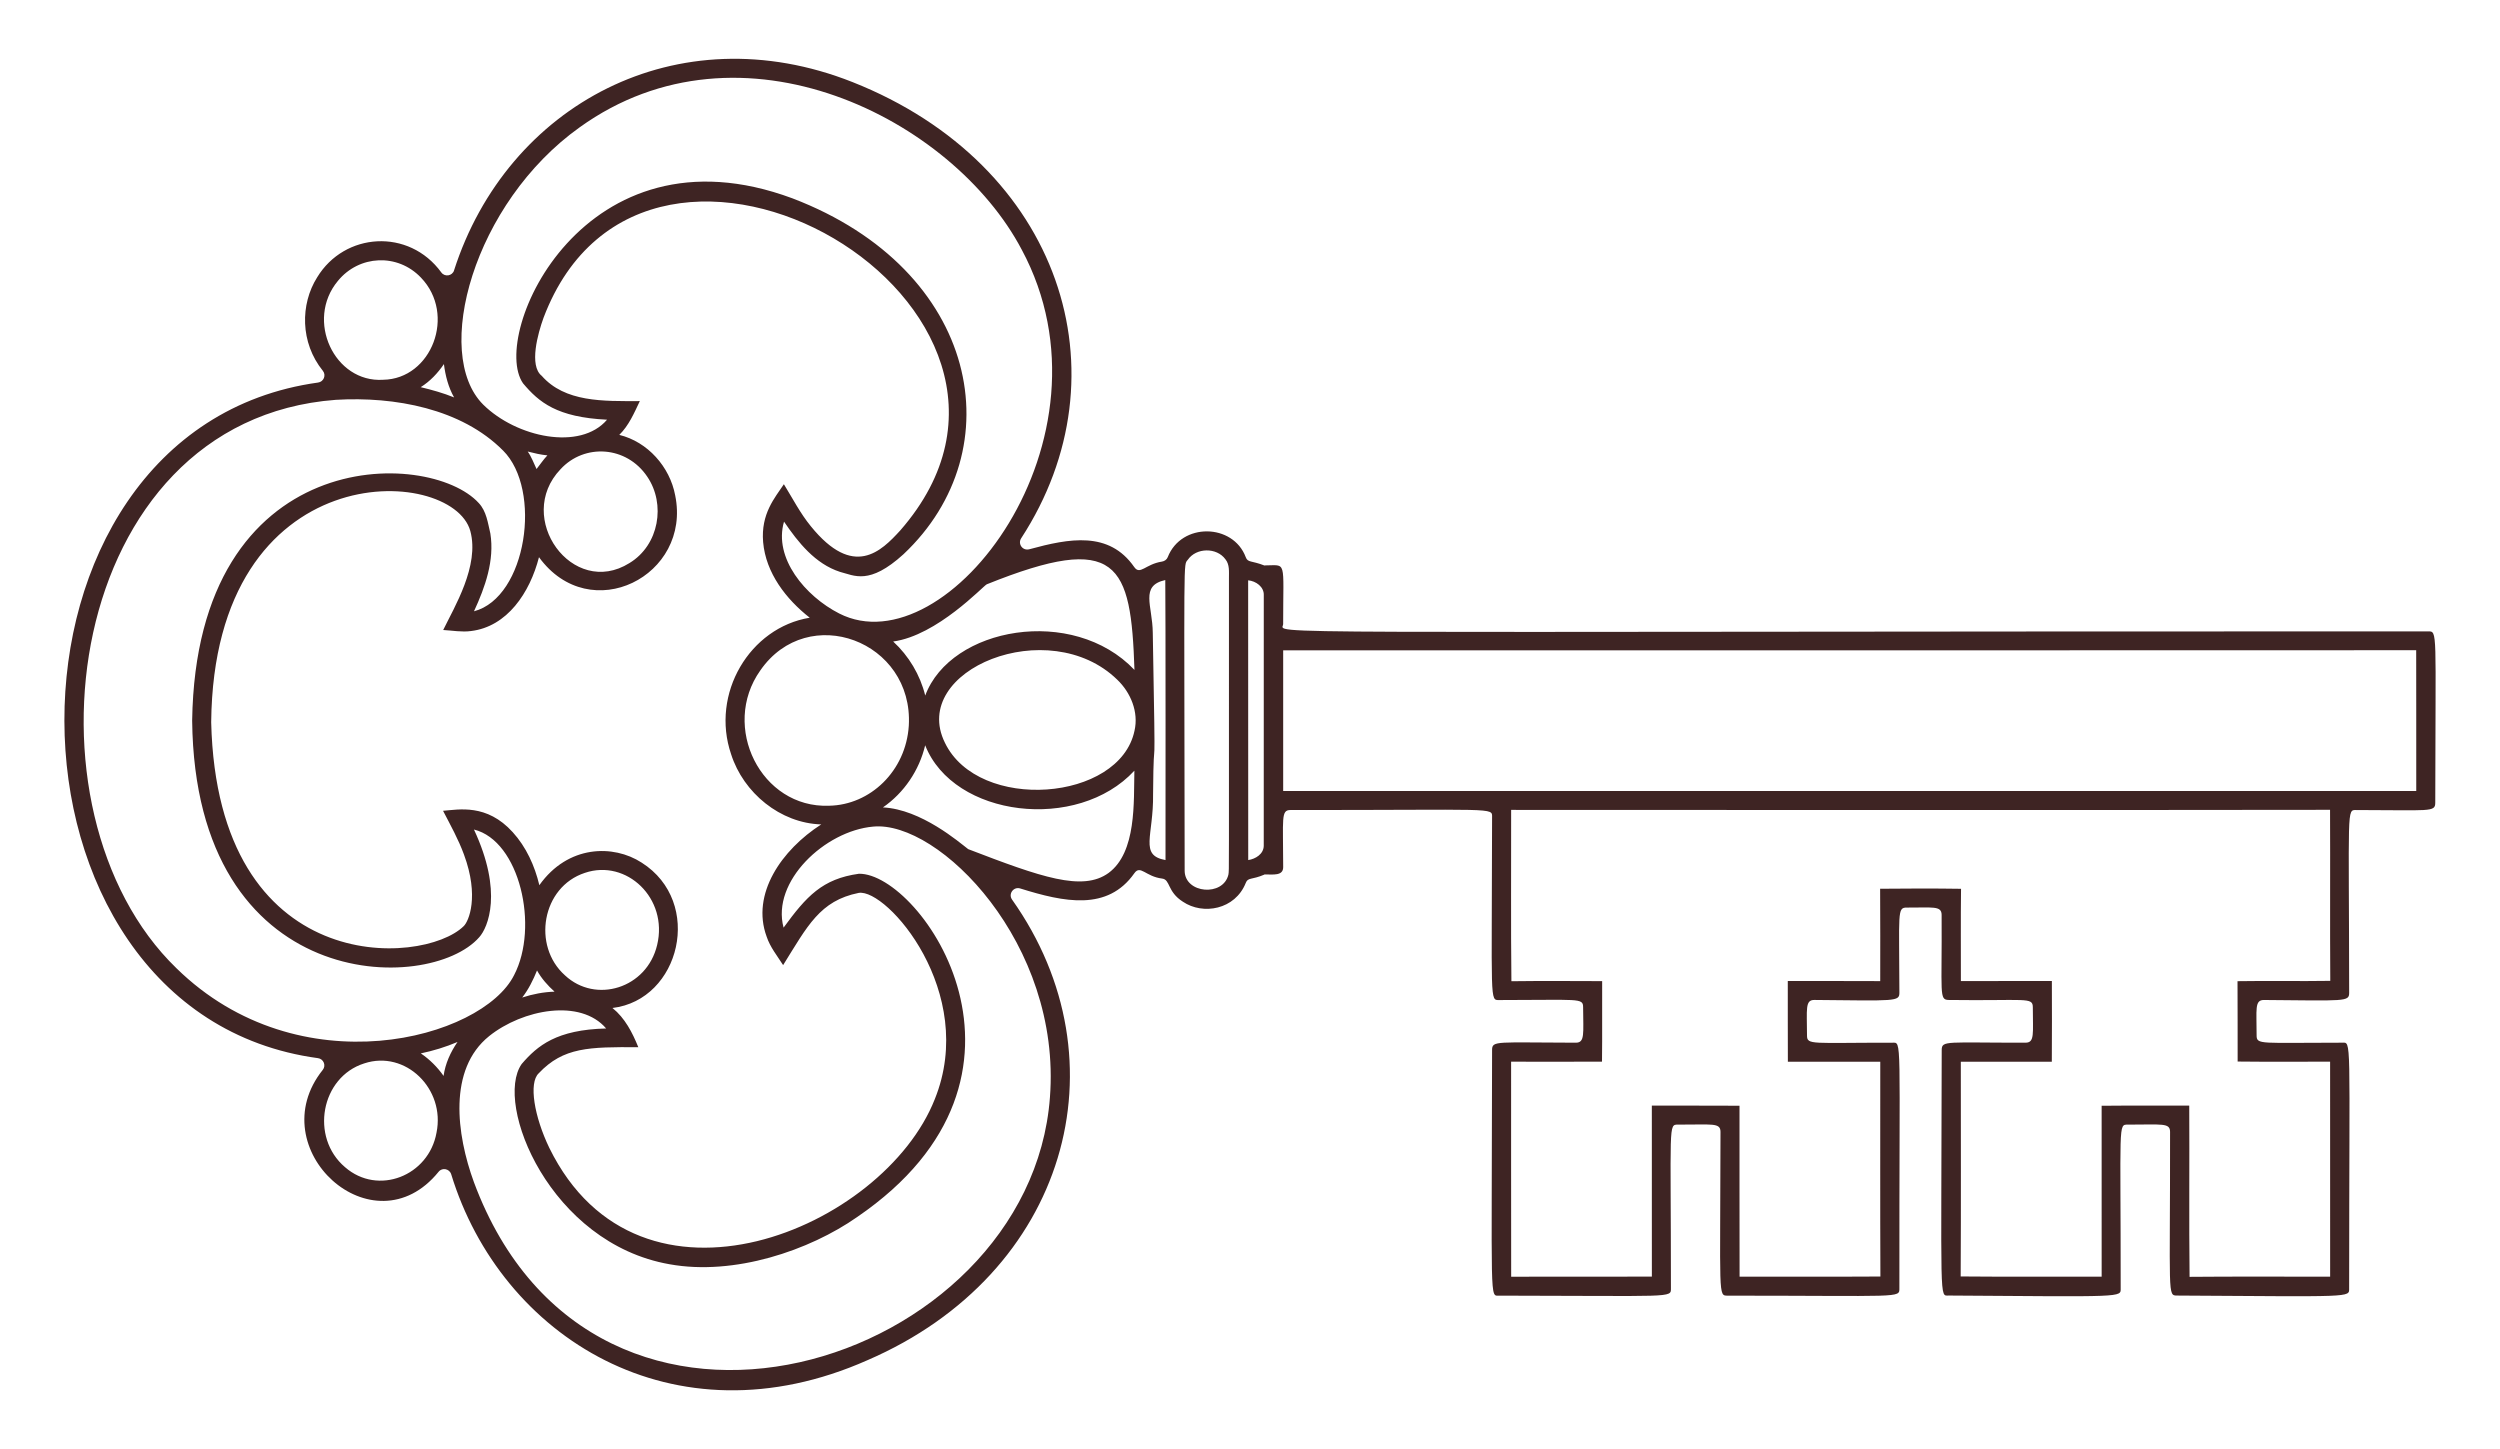
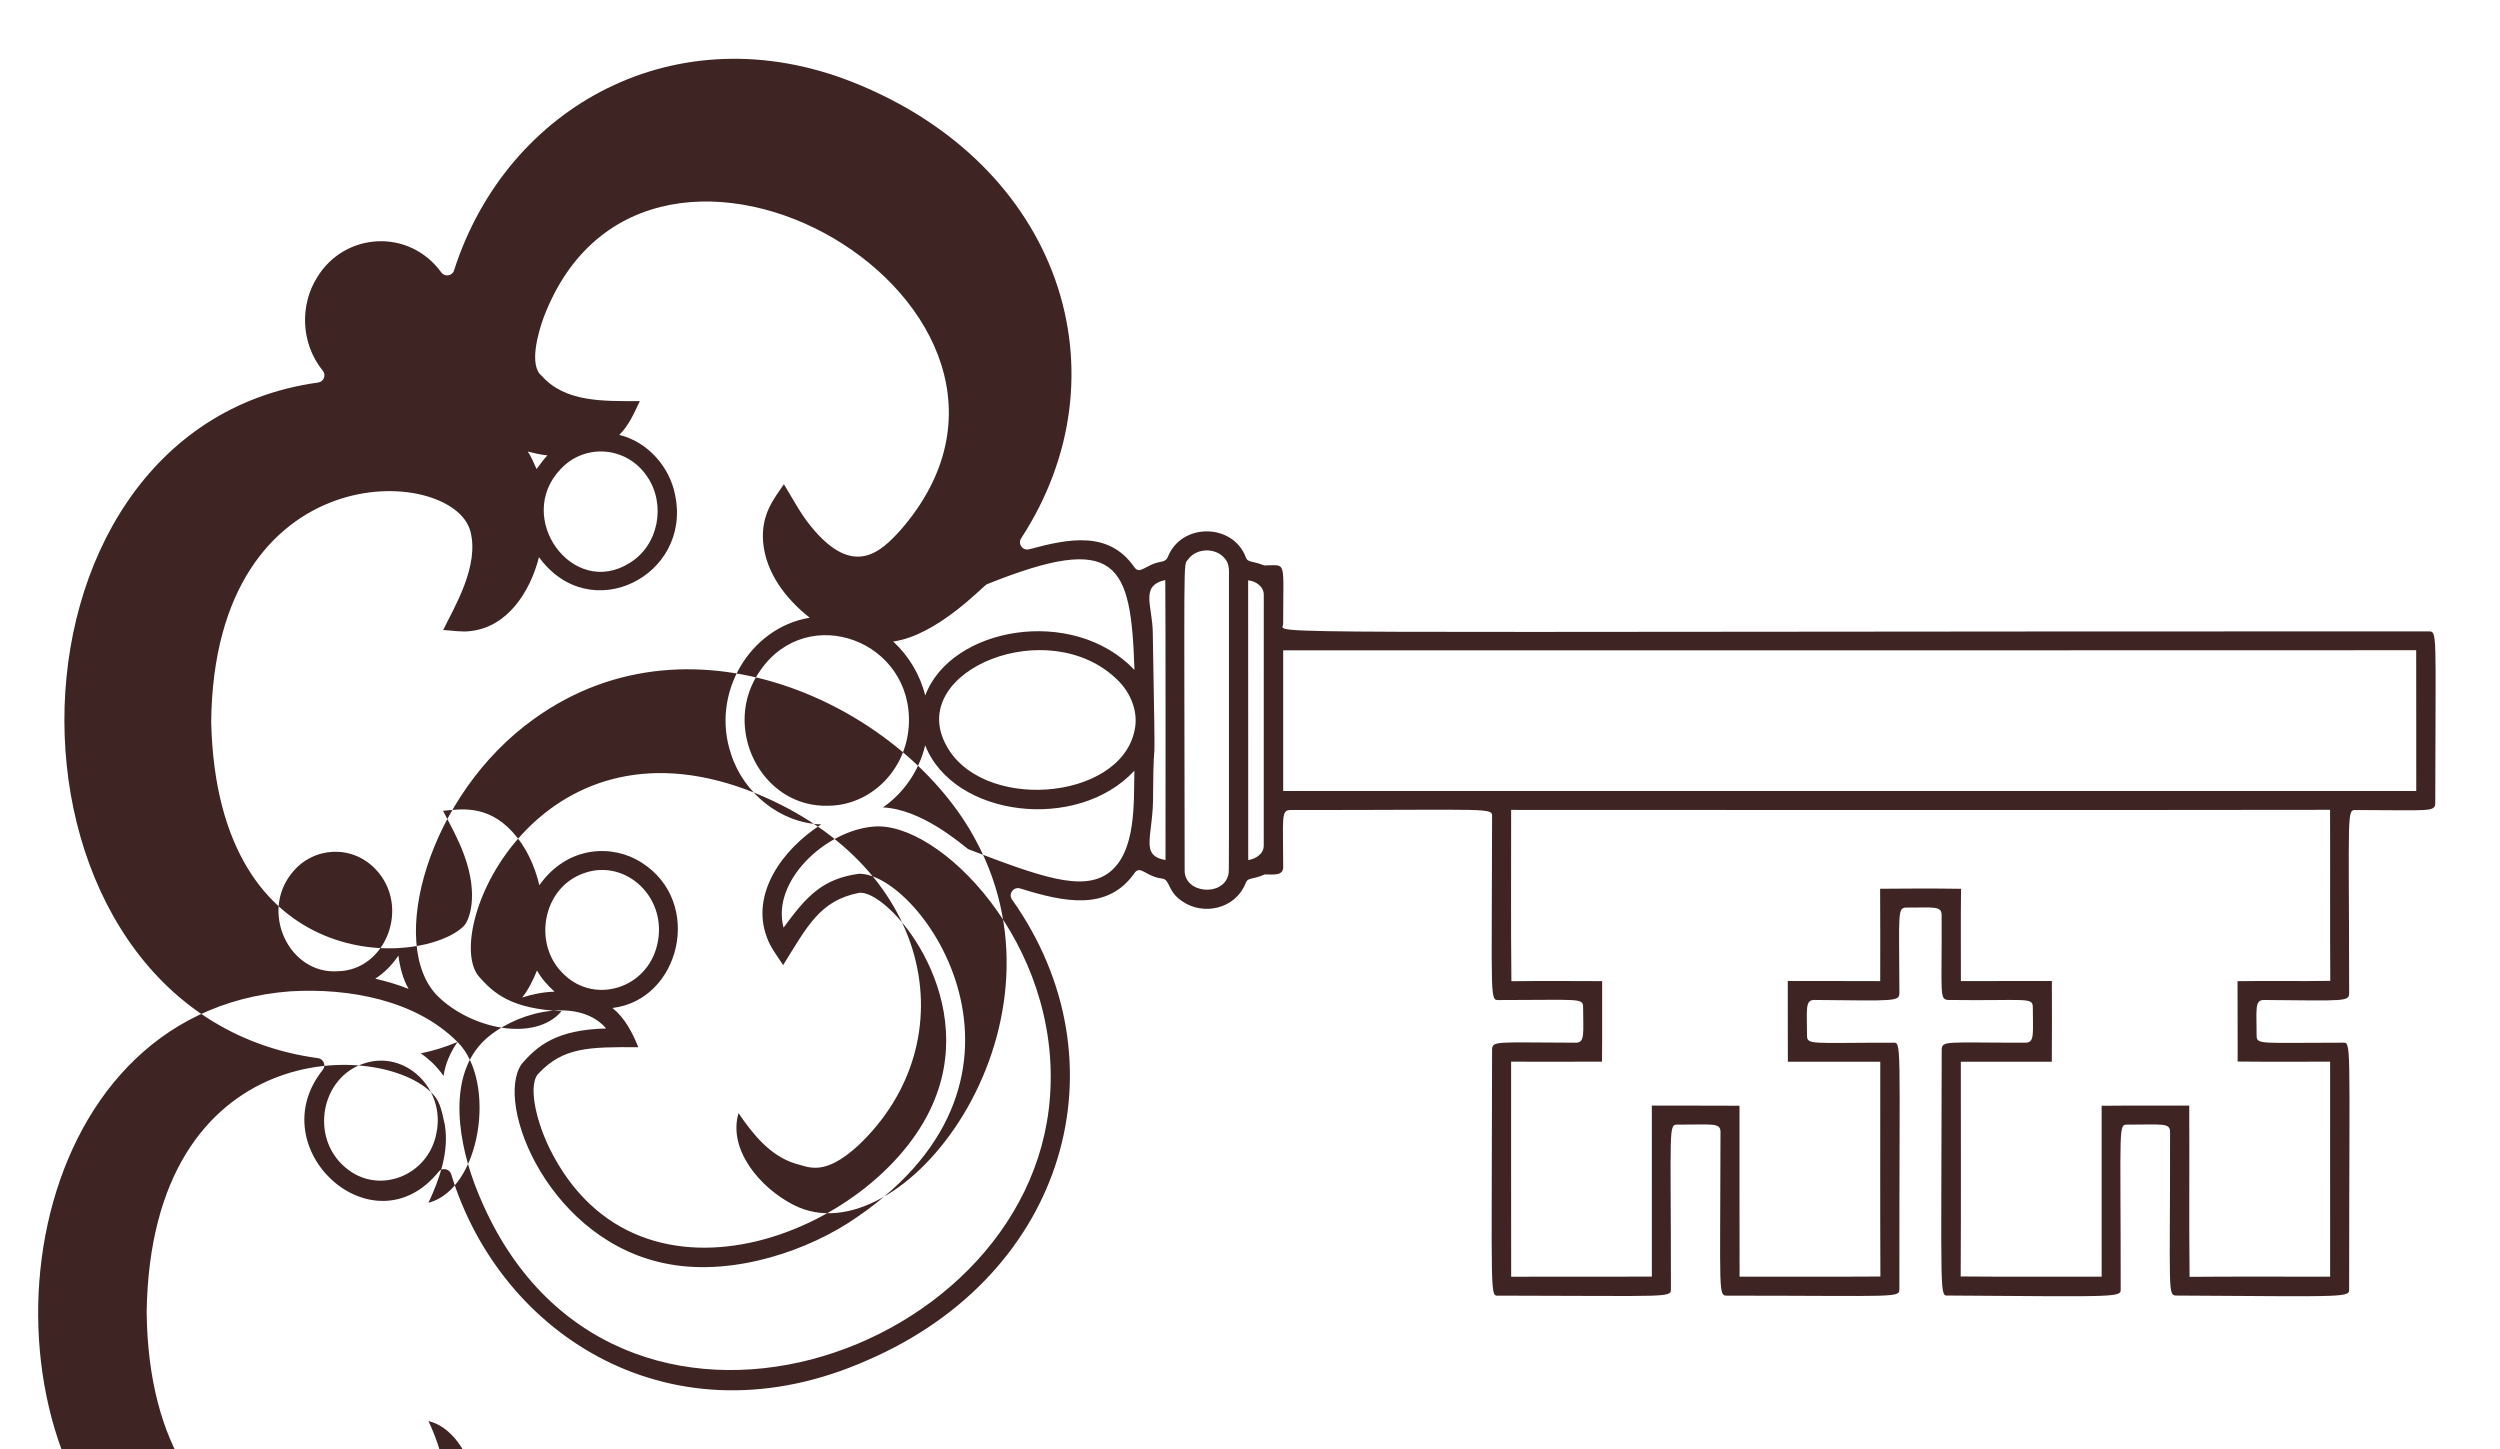
<svg xmlns="http://www.w3.org/2000/svg" enable-background="new 0 0 2699.042 1564.467" version="1.1" viewBox="0 0 2699 1564.5" xml:space="preserve">
-   <path d="m490.24 291.9c-1.952 6.075-10.029 7.403-13.784 2.244-35.022-48.114-104.57-43.324-134.06 5.289-18.257 28.957-18.469 70.441 6.16 100.9 3.832 4.74 0.905 11.823-5.133 12.661-366.6 50.878-363.77 680.2-0.129 729.39 6.046 0.818 8.983 7.886 5.17 12.649-68.015 84.943 54.557 197.04 125.07 109.99 3.962-4.892 11.763-3.247 13.603 2.773 53.491 174.98 239.77 293.68 449.4 200.66 215.45-93.138 279.89-322.62 156.08-497.26-4.35-6.136 1.628-14.255 8.807-12.011 47.561 14.864 94.33 24.656 123.26-16.485 6.517-9.27 12.125 3.643 29.896 5.795 9.102 1.102 5.32 14.071 22.5 25.022 21.662 14.637 56.372 8.604 67.864-20.354 2.429-6.121 6.097-3.004 20.227-8.991v-0.143c9.367 0 20.163 1.791 20.164-7.874 2e-3 -52.924-2.569-61.66 7.881-61.654 223.46 0.14 217.65-3.081 217.64 7.877-0.215 201.72-2.739 197.28 7.848 197.28 86.261 0.023 90.382-2.555 90.432 7.744 0.139 28.653 2.085 38.308-7.879 38.296-85.467-0.105-90.39-2.538-90.4 7.861-0.271 276.91-2.816 265.2 7.81 265.22 188.23 0.215 185.27 2.677 185.27-7.941 0-178.69-3.01-176.75 7.915-176.7 36.502 0.165 45.618-2.42 45.606 7.883-0.208 178.75-2.778 176.76 7.846 176.77 187.75 0.06 185.29 2.817 185.28-7.978-0.225-275.88 3.093-265.08-7.905-265.09-86.716-0.122-91.8 2.746-91.825-7.828-0.069-28.506-2.197-38.445 7.955-38.344 88.06 0.868 91.802 1.87 91.784-7.9-0.167-86.948-2.492-91.902 7.966-91.824 27.634 0.208 37.566-2.313 37.627 7.82 0.515 85.919-3.018 91.782 7.782 91.922 83.586 1.086 90.675-3.501 90.683 7.962 0.021 28.416 2.162 38.135-7.855 38.153-85.013 0.154-90.493-2.752-90.508 7.911-0.391 277.04-2.719 265 7.731 265.07 189.93 1.336 185.49 2.064 185.49-7.742 0.061-179.22-2.927-176.79 7.852-176.78 36.931 0.037 45.455-2.17 45.463 7.854 0.134 178.07-3.068 176.62 7.813 176.69 189.68 1.151 185.51 2.231 185.51-7.728 0.103-276.67 2.887-265.26-7.888-265.27-87.727-0.063-92.043 2.515-92.012-7.932 0.083-27.821-2.435-38.255 7.948-38.166 88.237 0.751 91.984 2.011 91.974-7.824-0.194-201.36-2.875-197.26 7.814-197.25 79.449 0.048 85.131 2.572 85.14-7.868 0.158-187.78 2.756-185.02-7.915-185.02-1309.3 0-1235.9 3.848-1235.9-7.874-0.021-70.742 4.197-63.337-19.93-63.337v0.214c-14.431-5.668-18.183-3.008-20.455-9.097-13.666-36.619-69.524-37.647-84.219-4e-3 -1.02 2.612-3.467 4.333-6.237 4.765-17.982 2.805-23.594 15.025-29.985 5.832-27.18-39.101-70.196-30.861-112.99-19.199-7.511 2.134-12.924-5.791-9.027-11.774 115.51-177.33 43.138-403.32-182.11-492.55-189.25-74.915-372.84 24.887-430.15 203.3zm734.54 431.35c-66.402-69.902-198.5-46.288-225.9 27.686-5.49-22.331-17.703-42.787-34.612-58.362 47.547-6.529 96.942-59.727 101.01-61.74 142.23-57.267 155.69-22.165 159.49 92.416zm-378.51-200.49c-9.672 14.635-24.988 31.75-22.399 62.517 2.905 33.311 24.78 61.605 50.321 81.605-64.817 10.667-107.25 81.969-84.865 147.45 13.277 41.605 53.108 74.443 97.297 75.693-42.695 27.368-75.93 75.096-58.97 121.13 3.784 11.402 11.453 20.794 17.804 30.777 26.294-42.126 39.557-69.522 81.622-77.973 30.327-4.912 128.64 107.18 82.145 222.62-55.048 139.94-318.57 251.58-416.22 52.635-16.163-33.609-22.477-70.106-11.419-80.49 26.712-28.284 54.469-28.467 107.53-28.176-6.402-15.76-14.375-31.47-27.922-42.331 73.229-8.686 98.876-114.26 31.52-156.94-30.52-19.831-79.615-19.12-110.44 24.375-4.983-20.929-14.189-41.267-28.784-57.28-27.969-30.937-58.383-24.371-75.186-23.041 8.024 15.49 16.571 30.777 22.568 47.179 16.785 45.284 5.139 72.322-0.304 77.382-43.8 43.19-265.89 57.117-272.58-220.15 2.867-290.7 259.97-278.08 279.75-206.5 10.173 37.541-17.399 82.397-29.273 106.91 10 0.541 20.017 2.483 30 1.115 39.017-4.664 63.57-41.361 73.412-79.73 55.213 75.919 164.92 20.124 147.03-66.791-5.743-30.71-29.696-57.804-60.338-65.237 10.355-10.152 16.047-23.598 22.162-36.487-39.969 0.106-80.746 1.246-105.91-27.297-13.916-10.999-4.069-45.972 1.959-62.635 111.17-293.75 595.77-11.529 385.15 229.54-20.603 22.531-50.369 52.549-96.605-4.544-11.401-13.951-19.645-30.033-29.053-45.32zm-147.48-8.125c20.121 29.528 12.84 73.85-19.24 93.26-61.342 38.413-124.52-48.884-74.392-101.34 25.721-27.978 71.216-25.333 93.632 8.075zm-107.82-23.007c-4.375 4.544-7.77 9.848-11.723 14.73-3.024-6.351-5.388-13.074-9.527-18.885 7.01 1.807 14.088 3.463 21.25 4.155zm40.456 450.71c44.912-15.259 90.179 27.468 78.024 77.872-11.127 46.932-66.479 63.707-99.528 32.753-35.616-31.75-24.998-95.373 21.504-110.62zm-32.736 128.26c-11.841 0.355-23.632 2.635-34.899 6.334 6.841-8.851 11.807-18.885 15.98-29.223 4.848 8.751 11.537 16.251 18.919 22.889zm421.42-268.77c-38.709-78.491 112.28-140.06 186.1-68.007 14.51 13.868 23.21 34.916 18.632 54.95-15.885 76.667-168.42 88.432-204.73 13.057zm224.43-118.65c-0.296-29.592-14.136-50.789 13.497-56.976 0.436 23.694 0.284 283.6 0.253 302.33-28.685-5.181-12.756-25.957-13.429-71.2 0.736-89.047 3.171 20.213-0.321-174.16zm-349.51 186.69c-73.421 2.855-117.18-85.41-74.223-146.03 51.457-74.449 165.64-31.918 160.34 59.612-3.163 49.112-41.731 85.635-86.115 86.419zm490.29-15.913c0.017-50.625 0-101.25 0-151.88 407.74-0.017 815.49 0.169 1223.2-0.101 0.135 50.659 0 101.32 0.068 151.98-407.77 0.033-815.53 0.033-1223.3-1e-3zm246.12 20.406c52.68 0.125 753 0.258 884.09-0.084 0.287 61.537-0.169 123.09 0.237 184.65-33.362 0.541-66.757-0.203-100.14 0.355 0.253 28.919 0 57.838 0.135 86.757 33.277 0.388 66.571 0.118 99.831 0.135 0.034 77.365-0.017 154.73 0.034 232.1-50.592 0.118-101.18-0.287-151.76 0.203-0.692-61.605 0-123.26-0.355-184.9-31.52 0.219-63.057-0.169-94.578 0.203 0.084 61.503 0.051 123.01 0.017 184.51-50.727-0.203-101.47 0.27-152.2-0.236 0.439-77.264 0.135-154.53 0.152-231.79 32.737-0.085 65.49-0.017 98.244-0.034 0.236-29.054 0.118-58.108 0.051-87.162-32.737 0.152-65.473-0.101-98.227 0.118 0.068-33.21-0.253-66.436 0.169-99.645-29.105-0.456-58.243-0.355-87.348-0.051 0.27 33.243 0.085 66.47 0.101 99.713-33.26-0.22-66.52-0.034-99.797-0.102 0.084 29.037-0.085 58.091 0.084 87.129 33.26 0 66.521-0.017 99.764 0.017 0.034 77.281-0.22 154.58 0.135 231.88-50.676 0.355-101.35 0-152.03 0.169-0.186-61.521 0-123.04-0.085-184.56-31.537-0.22-63.091-0.034-94.645-0.102-0.017 61.537-0.068 123.08 0.034 184.6-50.625 0.135-101.25-0.068-151.89 0.101-0.152-77.382-0.017-154.76-0.068-232.15 32.72 0.051 65.422 0.152 98.125-0.051 0.372-28.97 0.017-57.939 0.169-86.909-32.652-0.118-65.321-0.321-97.973 0.101-0.71-61.622-0.153-123.3-0.288-184.95zm-283.85 54.172c-0.118-100.68 0.051-201.35-0.084-302.03 8.344 0.743 17.348 7.044 16.875 16.199-0.034 90.135 0.051 180.29-0.034 270.42-0.101 8.852-8.851 14.257-16.757 15.406zm-65.236-324.19c9.088-13.26 31.166-13.564 40.625-0.54 4.662 5.726 3.767 13.463 3.801 20.287-0.173 331.42 0.369 313.07-0.591 320.15-5.576 23.981-46.95 20.538-47.23-4.071-0.39-347.62-1.502-329.33 3.395-335.83zm-237.08 312.38c-9.581-7.26-50.693-43.056-92.061-45.051 22.821-15.71 39.257-40.135 45.608-67.078 30.638 77.904 164.45 93.901 225.86 27.432-0.819 33.542 2.507 88.062-27.888 110.44-28.043 20.307-72.711 4.546-151.52-25.742zm-517.26 201.91c36.355-29.124 98.762-40.766 126.39-8.294-53.463 1.317-74.117 18.458-91.233 38.395-30.015 42.879 30.378 193.43 159.7 216.15 69.915 12.674 151.04-14.899 202.64-51.064 223.4-152.71 68.598-371.44 1.808-370.52-39.586 5.477-56.732 24.43-81.368 58.176-13.393-49.86 44.624-104.42 96.639-109.07 70.783-6.956 203.74 126.02 190.91 292.38-21.571 289.83-491.54 442.09-621.86 91.487-18.905-51.766-28.044-121.88 16.384-157.64zm-56.757 104.21c-8.341 46.72-63.132 68.343-98.784 37.213-37.981-32.25-26.051-97.285 20.811-112.04 44.373-14.675 87.689 27.421 77.973 74.831zm22.686-97.939c-7.568 10.963-13.21 23.378-15.051 36.655-6.672-9.51-14.95-17.787-24.578-24.324 13.565-2.821 26.875-6.926 39.629-12.331zm49.122-638.57c42.568 42.353 25.563 158.69-31.352 173.62 12.044-26.047 22.314-54.865 17.686-83.987-2.719-11.351-4.155-24.003-12.534-32.889-53.671-58.996-304.92-64.744-309.41 234.92 3.298 296.35 256.3 295.4 309.98 233.77 9.328-10.371 25.813-48.797-5.76-116.22 49.547 12.243 70.426 105.1 43.395 157.08-34.228 68.872-231.81 122.87-364.6-7.348-175.69-169.97-121.38-591.63 172.06-613.63 63.623-3.787 135.65 9.518 180.52 54.696zm-63.801-93.277c1.571 12.534 4.764 24.966 10.98 35.997-11.639-4.763-23.801-8.108-36.031-11.081 10.101-6.301 18.379-15.102 25.051-24.916zm-65.642 16.942c-52.575 3.377-84.258-64.186-48.851-106.71 22.902-28.04 64.392-30.097 89.679-3.598 38.346 39.81 11.591 109.53-40.828 110.3zm689.44-140.49c109.66 204.26-80.968 452.16-197.06 392.8-36.517-18.587-71.122-59.834-59.561-99.156 15.27 22.466 33.666 45.591 60.49 54.257 15.286 3.855 31.442 14.661 68.48-19.071 119.7-112.7 82.298-307-119.86-384.21-225.11-83.655-327.39 147.16-290.88 199.7 17.227 20.489 36.652 36.664 90.71 39.274-28.896 33.891-97.859 19.099-133.62-16.216-55.24-54.888-10.633-217.69 104.14-299.51 174.26-125.23 402.77-9.204 477.16 132.13z" fill="#3E2423" />
+   <path d="m490.24 291.9c-1.952 6.075-10.029 7.403-13.784 2.244-35.022-48.114-104.57-43.324-134.06 5.289-18.257 28.957-18.469 70.441 6.16 100.9 3.832 4.74 0.905 11.823-5.133 12.661-366.6 50.878-363.77 680.2-0.129 729.39 6.046 0.818 8.983 7.886 5.17 12.649-68.015 84.943 54.557 197.04 125.07 109.99 3.962-4.892 11.763-3.247 13.603 2.773 53.491 174.98 239.77 293.68 449.4 200.66 215.45-93.138 279.89-322.62 156.08-497.26-4.35-6.136 1.628-14.255 8.807-12.011 47.561 14.864 94.33 24.656 123.26-16.485 6.517-9.27 12.125 3.643 29.896 5.795 9.102 1.102 5.32 14.071 22.5 25.022 21.662 14.637 56.372 8.604 67.864-20.354 2.429-6.121 6.097-3.004 20.227-8.991v-0.143c9.367 0 20.163 1.791 20.164-7.874 2e-3 -52.924-2.569-61.66 7.881-61.654 223.46 0.14 217.65-3.081 217.64 7.877-0.215 201.72-2.739 197.28 7.848 197.28 86.261 0.023 90.382-2.555 90.432 7.744 0.139 28.653 2.085 38.308-7.879 38.296-85.467-0.105-90.39-2.538-90.4 7.861-0.271 276.91-2.816 265.2 7.81 265.22 188.23 0.215 185.27 2.677 185.27-7.941 0-178.69-3.01-176.75 7.915-176.7 36.502 0.165 45.618-2.42 45.606 7.883-0.208 178.75-2.778 176.76 7.846 176.77 187.75 0.06 185.29 2.817 185.28-7.978-0.225-275.88 3.093-265.08-7.905-265.09-86.716-0.122-91.8 2.746-91.825-7.828-0.069-28.506-2.197-38.445 7.955-38.344 88.06 0.868 91.802 1.87 91.784-7.9-0.167-86.948-2.492-91.902 7.966-91.824 27.634 0.208 37.566-2.313 37.627 7.82 0.515 85.919-3.018 91.782 7.782 91.922 83.586 1.086 90.675-3.501 90.683 7.962 0.021 28.416 2.162 38.135-7.855 38.153-85.013 0.154-90.493-2.752-90.508 7.911-0.391 277.04-2.719 265 7.731 265.07 189.93 1.336 185.49 2.064 185.49-7.742 0.061-179.22-2.927-176.79 7.852-176.78 36.931 0.037 45.455-2.17 45.463 7.854 0.134 178.07-3.068 176.62 7.813 176.69 189.68 1.151 185.51 2.231 185.51-7.728 0.103-276.67 2.887-265.26-7.888-265.27-87.727-0.063-92.043 2.515-92.012-7.932 0.083-27.821-2.435-38.255 7.948-38.166 88.237 0.751 91.984 2.011 91.974-7.824-0.194-201.36-2.875-197.26 7.814-197.25 79.449 0.048 85.131 2.572 85.14-7.868 0.158-187.78 2.756-185.02-7.915-185.02-1309.3 0-1235.9 3.848-1235.9-7.874-0.021-70.742 4.197-63.337-19.93-63.337v0.214c-14.431-5.668-18.183-3.008-20.455-9.097-13.666-36.619-69.524-37.647-84.219-4e-3 -1.02 2.612-3.467 4.333-6.237 4.765-17.982 2.805-23.594 15.025-29.985 5.832-27.18-39.101-70.196-30.861-112.99-19.199-7.511 2.134-12.924-5.791-9.027-11.774 115.51-177.33 43.138-403.32-182.11-492.55-189.25-74.915-372.84 24.887-430.15 203.3zm734.54 431.35c-66.402-69.902-198.5-46.288-225.9 27.686-5.49-22.331-17.703-42.787-34.612-58.362 47.547-6.529 96.942-59.727 101.01-61.74 142.23-57.267 155.69-22.165 159.49 92.416zm-378.51-200.49c-9.672 14.635-24.988 31.75-22.399 62.517 2.905 33.311 24.78 61.605 50.321 81.605-64.817 10.667-107.25 81.969-84.865 147.45 13.277 41.605 53.108 74.443 97.297 75.693-42.695 27.368-75.93 75.096-58.97 121.13 3.784 11.402 11.453 20.794 17.804 30.777 26.294-42.126 39.557-69.522 81.622-77.973 30.327-4.912 128.64 107.18 82.145 222.62-55.048 139.94-318.57 251.58-416.22 52.635-16.163-33.609-22.477-70.106-11.419-80.49 26.712-28.284 54.469-28.467 107.53-28.176-6.402-15.76-14.375-31.47-27.922-42.331 73.229-8.686 98.876-114.26 31.52-156.94-30.52-19.831-79.615-19.12-110.44 24.375-4.983-20.929-14.189-41.267-28.784-57.28-27.969-30.937-58.383-24.371-75.186-23.041 8.024 15.49 16.571 30.777 22.568 47.179 16.785 45.284 5.139 72.322-0.304 77.382-43.8 43.19-265.89 57.117-272.58-220.15 2.867-290.7 259.97-278.08 279.75-206.5 10.173 37.541-17.399 82.397-29.273 106.91 10 0.541 20.017 2.483 30 1.115 39.017-4.664 63.57-41.361 73.412-79.73 55.213 75.919 164.92 20.124 147.03-66.791-5.743-30.71-29.696-57.804-60.338-65.237 10.355-10.152 16.047-23.598 22.162-36.487-39.969 0.106-80.746 1.246-105.91-27.297-13.916-10.999-4.069-45.972 1.959-62.635 111.17-293.75 595.77-11.529 385.15 229.54-20.603 22.531-50.369 52.549-96.605-4.544-11.401-13.951-19.645-30.033-29.053-45.32zm-147.48-8.125c20.121 29.528 12.84 73.85-19.24 93.26-61.342 38.413-124.52-48.884-74.392-101.34 25.721-27.978 71.216-25.333 93.632 8.075zm-107.82-23.007c-4.375 4.544-7.77 9.848-11.723 14.73-3.024-6.351-5.388-13.074-9.527-18.885 7.01 1.807 14.088 3.463 21.25 4.155zm40.456 450.71c44.912-15.259 90.179 27.468 78.024 77.872-11.127 46.932-66.479 63.707-99.528 32.753-35.616-31.75-24.998-95.373 21.504-110.62zm-32.736 128.26c-11.841 0.355-23.632 2.635-34.899 6.334 6.841-8.851 11.807-18.885 15.98-29.223 4.848 8.751 11.537 16.251 18.919 22.889zm421.42-268.77c-38.709-78.491 112.28-140.06 186.1-68.007 14.51 13.868 23.21 34.916 18.632 54.95-15.885 76.667-168.42 88.432-204.73 13.057zm224.43-118.65c-0.296-29.592-14.136-50.789 13.497-56.976 0.436 23.694 0.284 283.6 0.253 302.33-28.685-5.181-12.756-25.957-13.429-71.2 0.736-89.047 3.171 20.213-0.321-174.16zm-349.51 186.69c-73.421 2.855-117.18-85.41-74.223-146.03 51.457-74.449 165.64-31.918 160.34 59.612-3.163 49.112-41.731 85.635-86.115 86.419zm490.29-15.913c0.017-50.625 0-101.25 0-151.88 407.74-0.017 815.49 0.169 1223.2-0.101 0.135 50.659 0 101.32 0.068 151.98-407.77 0.033-815.53 0.033-1223.3-1e-3zm246.12 20.406c52.68 0.125 753 0.258 884.09-0.084 0.287 61.537-0.169 123.09 0.237 184.65-33.362 0.541-66.757-0.203-100.14 0.355 0.253 28.919 0 57.838 0.135 86.757 33.277 0.388 66.571 0.118 99.831 0.135 0.034 77.365-0.017 154.73 0.034 232.1-50.592 0.118-101.18-0.287-151.76 0.203-0.692-61.605 0-123.26-0.355-184.9-31.52 0.219-63.057-0.169-94.578 0.203 0.084 61.503 0.051 123.01 0.017 184.51-50.727-0.203-101.47 0.27-152.2-0.236 0.439-77.264 0.135-154.53 0.152-231.79 32.737-0.085 65.49-0.017 98.244-0.034 0.236-29.054 0.118-58.108 0.051-87.162-32.737 0.152-65.473-0.101-98.227 0.118 0.068-33.21-0.253-66.436 0.169-99.645-29.105-0.456-58.243-0.355-87.348-0.051 0.27 33.243 0.085 66.47 0.101 99.713-33.26-0.22-66.52-0.034-99.797-0.102 0.084 29.037-0.085 58.091 0.084 87.129 33.26 0 66.521-0.017 99.764 0.017 0.034 77.281-0.22 154.58 0.135 231.88-50.676 0.355-101.35 0-152.03 0.169-0.186-61.521 0-123.04-0.085-184.56-31.537-0.22-63.091-0.034-94.645-0.102-0.017 61.537-0.068 123.08 0.034 184.6-50.625 0.135-101.25-0.068-151.89 0.101-0.152-77.382-0.017-154.76-0.068-232.15 32.72 0.051 65.422 0.152 98.125-0.051 0.372-28.97 0.017-57.939 0.169-86.909-32.652-0.118-65.321-0.321-97.973 0.101-0.71-61.622-0.153-123.3-0.288-184.95zm-283.85 54.172c-0.118-100.68 0.051-201.35-0.084-302.03 8.344 0.743 17.348 7.044 16.875 16.199-0.034 90.135 0.051 180.29-0.034 270.42-0.101 8.852-8.851 14.257-16.757 15.406zm-65.236-324.19c9.088-13.26 31.166-13.564 40.625-0.54 4.662 5.726 3.767 13.463 3.801 20.287-0.173 331.42 0.369 313.07-0.591 320.15-5.576 23.981-46.95 20.538-47.23-4.071-0.39-347.62-1.502-329.33 3.395-335.83zm-237.08 312.38c-9.581-7.26-50.693-43.056-92.061-45.051 22.821-15.71 39.257-40.135 45.608-67.078 30.638 77.904 164.45 93.901 225.86 27.432-0.819 33.542 2.507 88.062-27.888 110.44-28.043 20.307-72.711 4.546-151.52-25.742zm-517.26 201.91c36.355-29.124 98.762-40.766 126.39-8.294-53.463 1.317-74.117 18.458-91.233 38.395-30.015 42.879 30.378 193.43 159.7 216.15 69.915 12.674 151.04-14.899 202.64-51.064 223.4-152.71 68.598-371.44 1.808-370.52-39.586 5.477-56.732 24.43-81.368 58.176-13.393-49.86 44.624-104.42 96.639-109.07 70.783-6.956 203.74 126.02 190.91 292.38-21.571 289.83-491.54 442.09-621.86 91.487-18.905-51.766-28.044-121.88 16.384-157.64zm-56.757 104.21c-8.341 46.72-63.132 68.343-98.784 37.213-37.981-32.25-26.051-97.285 20.811-112.04 44.373-14.675 87.689 27.421 77.973 74.831zm22.686-97.939c-7.568 10.963-13.21 23.378-15.051 36.655-6.672-9.51-14.95-17.787-24.578-24.324 13.565-2.821 26.875-6.926 39.629-12.331zc42.568 42.353 25.563 158.69-31.352 173.62 12.044-26.047 22.314-54.865 17.686-83.987-2.719-11.351-4.155-24.003-12.534-32.889-53.671-58.996-304.92-64.744-309.41 234.92 3.298 296.35 256.3 295.4 309.98 233.77 9.328-10.371 25.813-48.797-5.76-116.22 49.547 12.243 70.426 105.1 43.395 157.08-34.228 68.872-231.81 122.87-364.6-7.348-175.69-169.97-121.38-591.63 172.06-613.63 63.623-3.787 135.65 9.518 180.52 54.696zm-63.801-93.277c1.571 12.534 4.764 24.966 10.98 35.997-11.639-4.763-23.801-8.108-36.031-11.081 10.101-6.301 18.379-15.102 25.051-24.916zm-65.642 16.942c-52.575 3.377-84.258-64.186-48.851-106.71 22.902-28.04 64.392-30.097 89.679-3.598 38.346 39.81 11.591 109.53-40.828 110.3zm689.44-140.49c109.66 204.26-80.968 452.16-197.06 392.8-36.517-18.587-71.122-59.834-59.561-99.156 15.27 22.466 33.666 45.591 60.49 54.257 15.286 3.855 31.442 14.661 68.48-19.071 119.7-112.7 82.298-307-119.86-384.21-225.11-83.655-327.39 147.16-290.88 199.7 17.227 20.489 36.652 36.664 90.71 39.274-28.896 33.891-97.859 19.099-133.62-16.216-55.24-54.888-10.633-217.69 104.14-299.51 174.26-125.23 402.77-9.204 477.16 132.13z" fill="#3E2423" />
</svg>